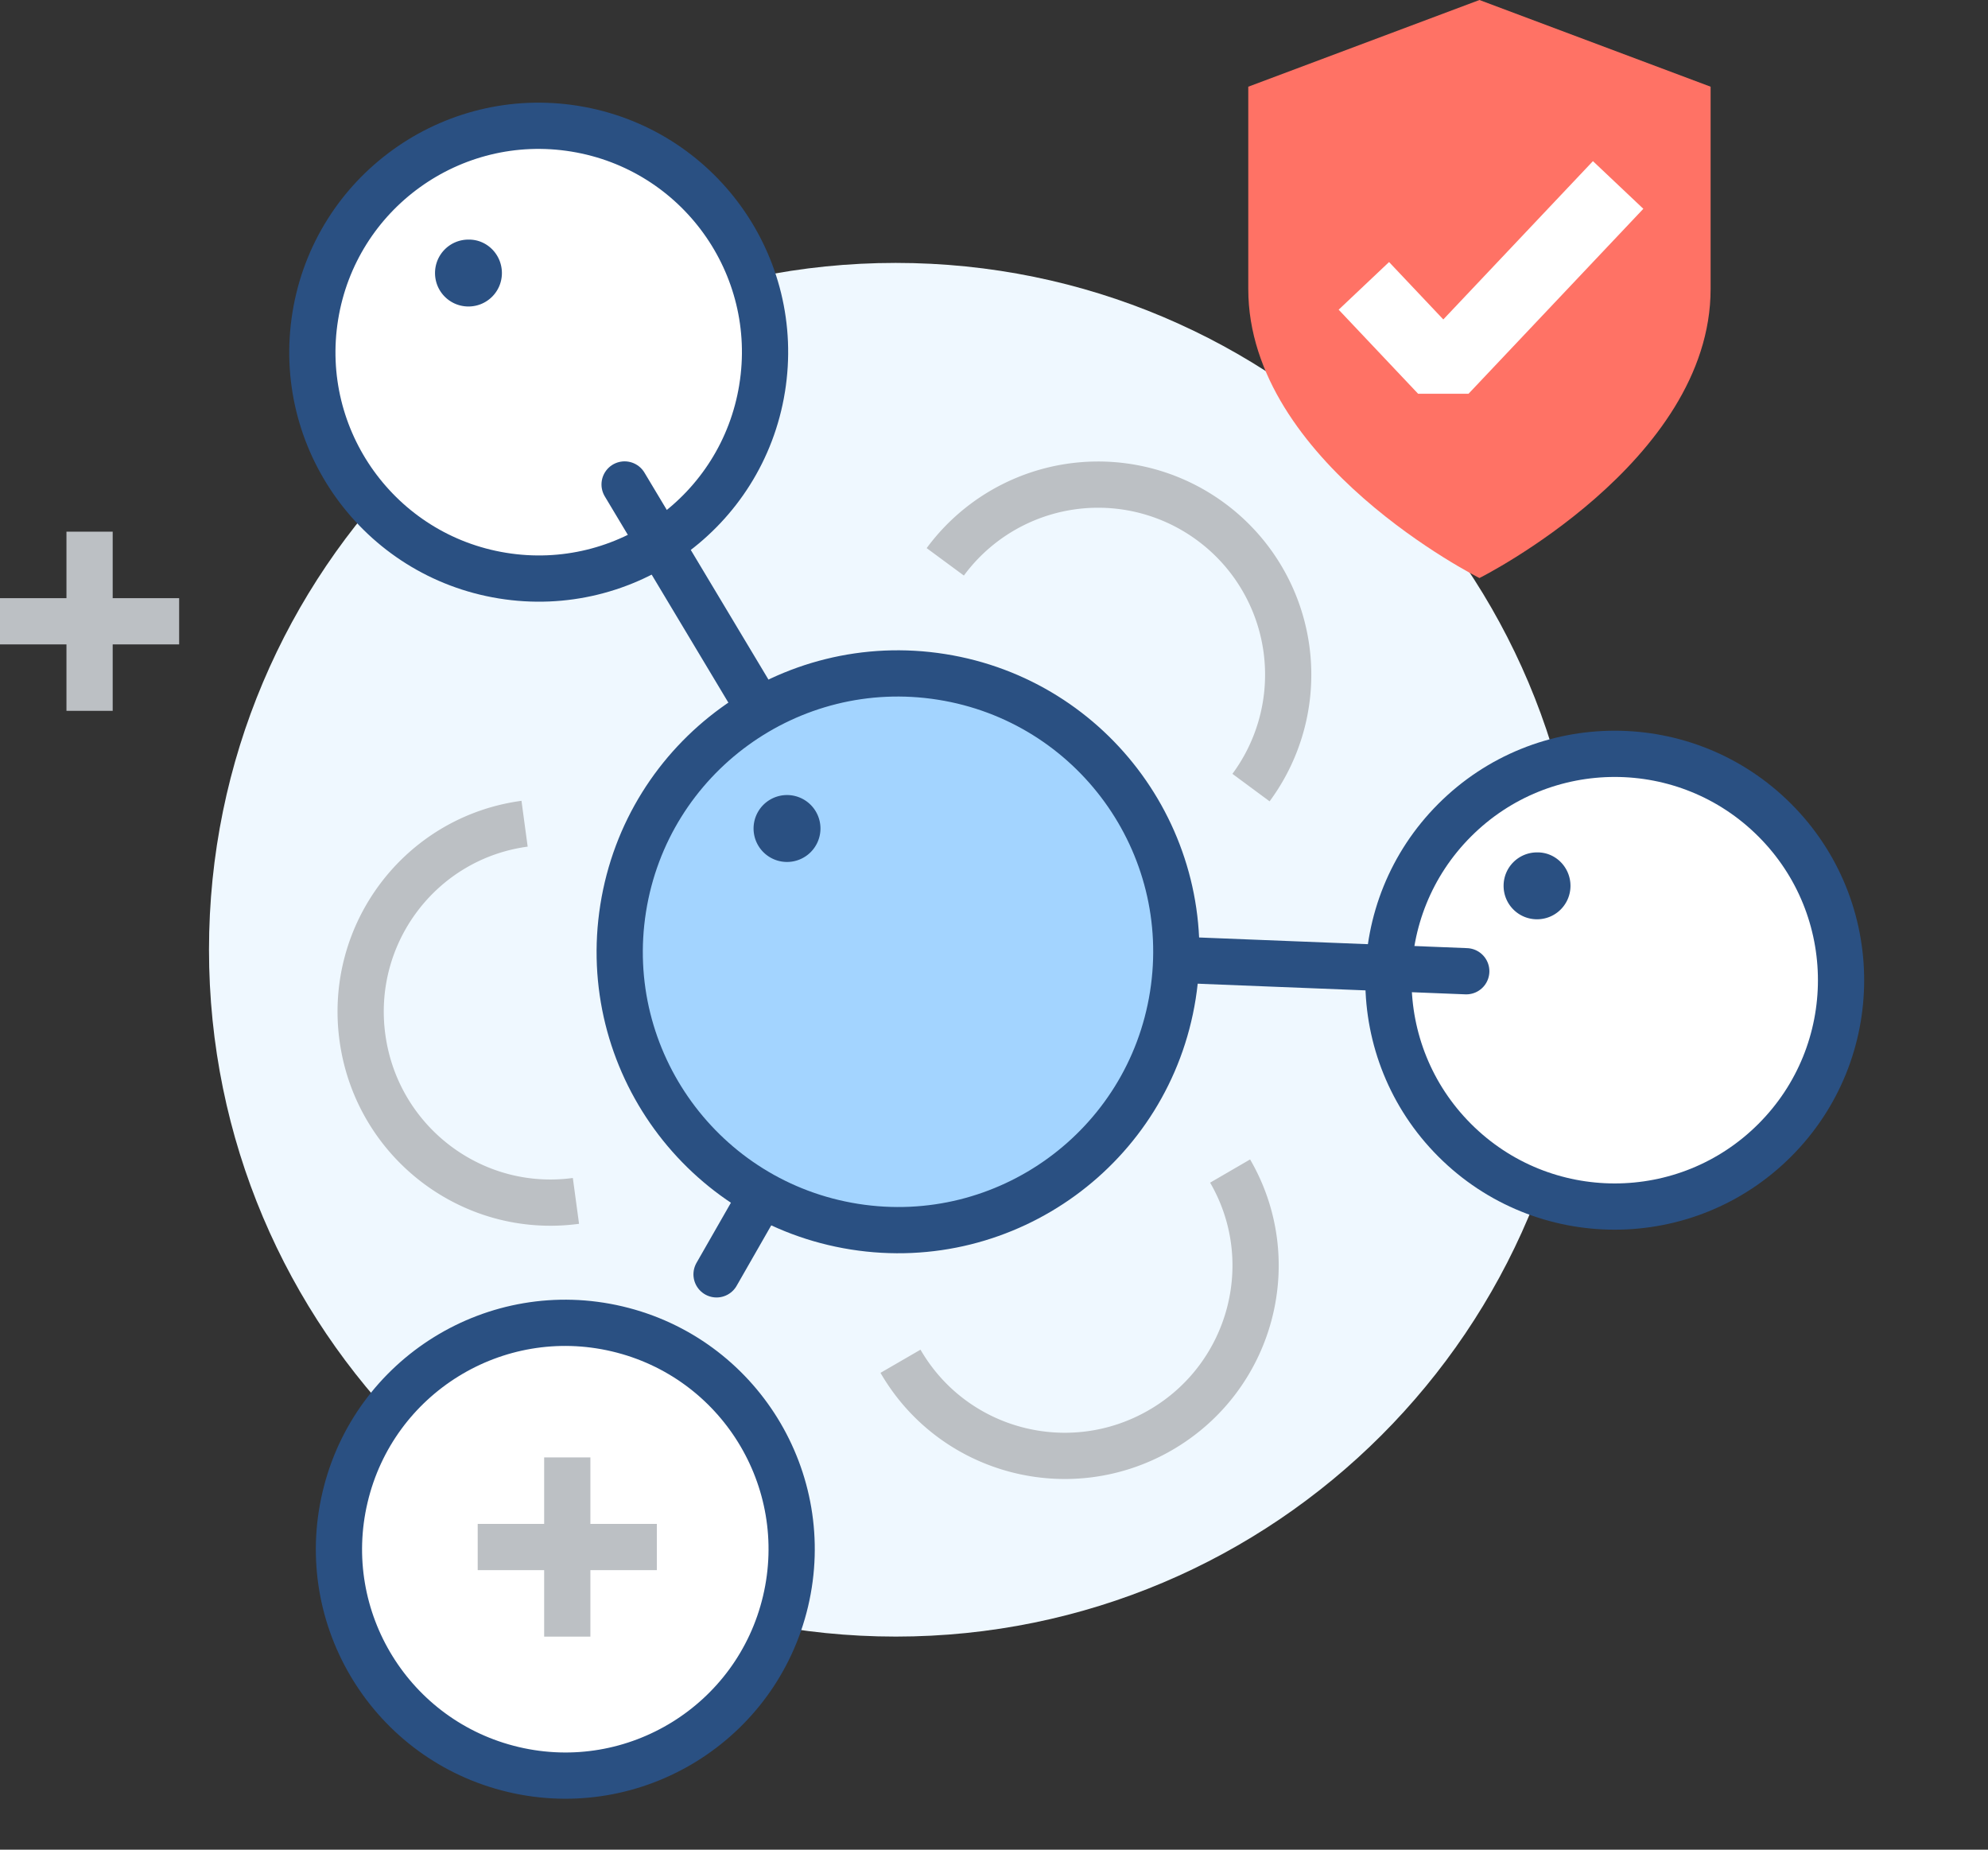
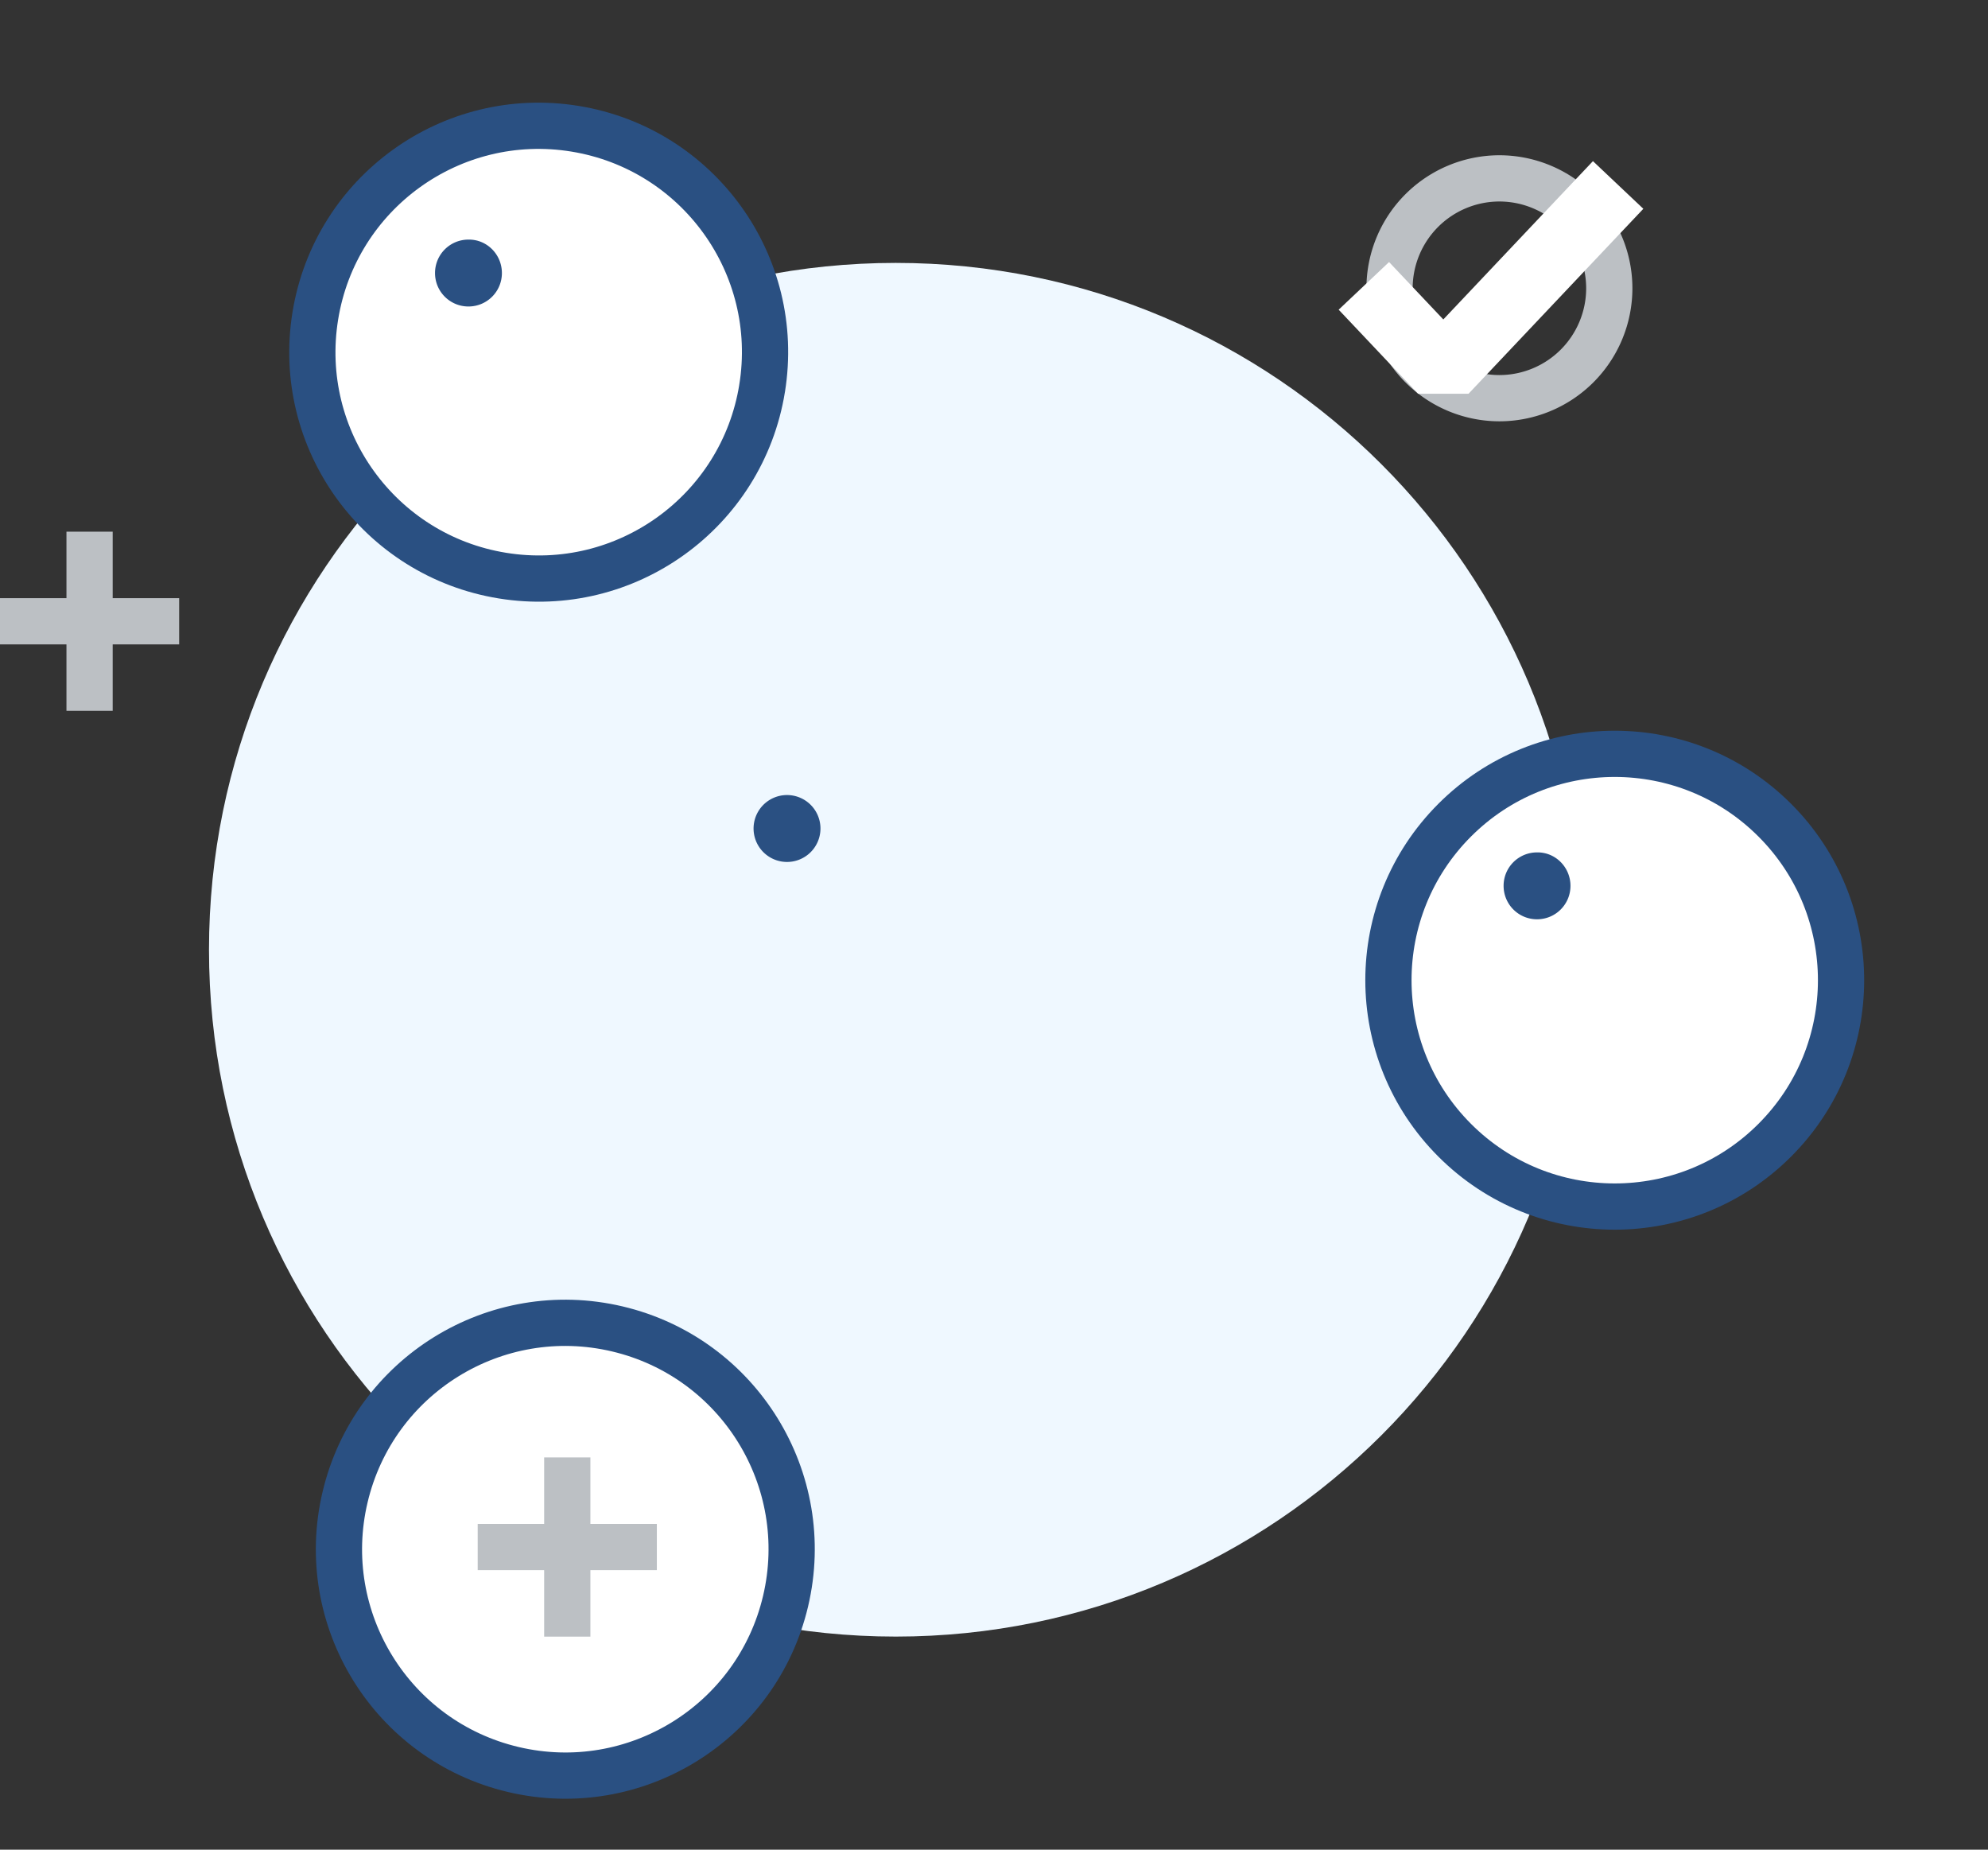
<svg xmlns="http://www.w3.org/2000/svg" width="86" height="80" fill="none">
  <rect width="100%" height="100%" fill="#333333" stroke="none" />
  <path d="M38.748 70.784c16.407 0 29.707-13.3 29.707-29.707 0-16.406-13.3-29.706-29.707-29.706S9.041 24.67 9.041 41.077c0 16.407 13.3 29.707 29.707 29.707z" fill="#EFF8FF" />
-   <path d="M40.892 24.3a8.215 8.215 0 0 1 11.495-1.731 8.215 8.215 0 0 1 1.731 11.495M22.693 35.627c-4.494.607-7.633 4.753-7.013 9.26.62 4.508 4.753 7.66 9.235 7.053M38.955 58.876c2.273 3.926 7.297 5.256 11.237 2.983 3.939-2.273 5.295-7.297 3.022-11.21" stroke="#BCC0C4" stroke-width="2" stroke-miterlimit="10" />
  <path d="M32.968 16.8c.866-5.336-2.759-10.365-8.096-11.232-5.337-.866-10.366 2.759-11.232 8.096-.866 5.337 2.758 10.366 8.095 11.232 5.338.867 10.367-2.758 11.233-8.095zM33.983 69.255c1.242-5.262-2.016-10.535-7.279-11.778-5.262-1.242-10.535 2.016-11.777 7.278-1.243 5.262 2.016 10.535 7.278 11.778 5.262 1.243 10.535-2.016 11.778-7.278zM76.775 49.317c3.824-3.823 3.824-10.022 0-13.845-3.823-3.824-10.022-3.824-13.845 0-3.823 3.823-3.823 10.022 0 13.845 3.823 3.824 10.022 3.824 13.845 0z" fill="#fff" stroke="#2A5082" stroke-width="2" stroke-miterlimit="10" />
  <path d="M69.617 12.469a4.757 4.757 0 0 1-4.753 4.753 4.757 4.757 0 0 1-4.753-4.754 4.757 4.757 0 0 1 4.753-4.753 4.757 4.757 0 0 1 4.753 4.754zM3.875 22.995v7.75M7.75 26.87H0M24.54 63.035v7.75M28.415 66.91h-7.75" stroke="#BCC0C4" stroke-width="2" stroke-miterlimit="10" />
-   <path d="M27.02 20.954L39.058 41.04M30.998 55.117l8.06-14.078M63.43 42.007l-24.372-.968" stroke="#2A5082" stroke-width="2" stroke-miterlimit="10" stroke-linecap="round" />
-   <path d="M50.737 43.048c1.04-6.566-3.44-12.732-10.007-13.772-6.566-1.04-12.732 3.44-13.772 10.007-1.04 6.566 3.44 12.733 10.007 13.772 6.566 1.04 12.732-3.44 13.772-10.007z" fill="#A3D4FF" stroke="#2A5082" stroke-width="2" stroke-miterlimit="10" />
  <path d="M21.712 11.81c0 .8-.646 1.446-1.447 1.446-.8 0-1.446-.645-1.446-1.446 0-.801.645-1.447 1.446-1.447.801-.013 1.447.646 1.447 1.447zM67.938 38.313c0 .801-.646 1.447-1.447 1.447-.8 0-1.446-.646-1.446-1.447 0-.8.646-1.446 1.447-1.446.8-.013 1.446.646 1.446 1.446zM34.008 37.28a1.447 1.447 0 1 0 0-2.893 1.447 1.447 0 0 0 0 2.893z" fill="#2A5082" />
-   <path d="M64 25s10-5 10-12.5V3.75L64 0 54 3.75v8.75C54 20 64 25 64 25z" fill="#FF7265" />
  <path d="M70 8l-7.563 8L59 12.364" stroke="#fff" stroke-width="3" stroke-linejoin="bevel" />
</svg>